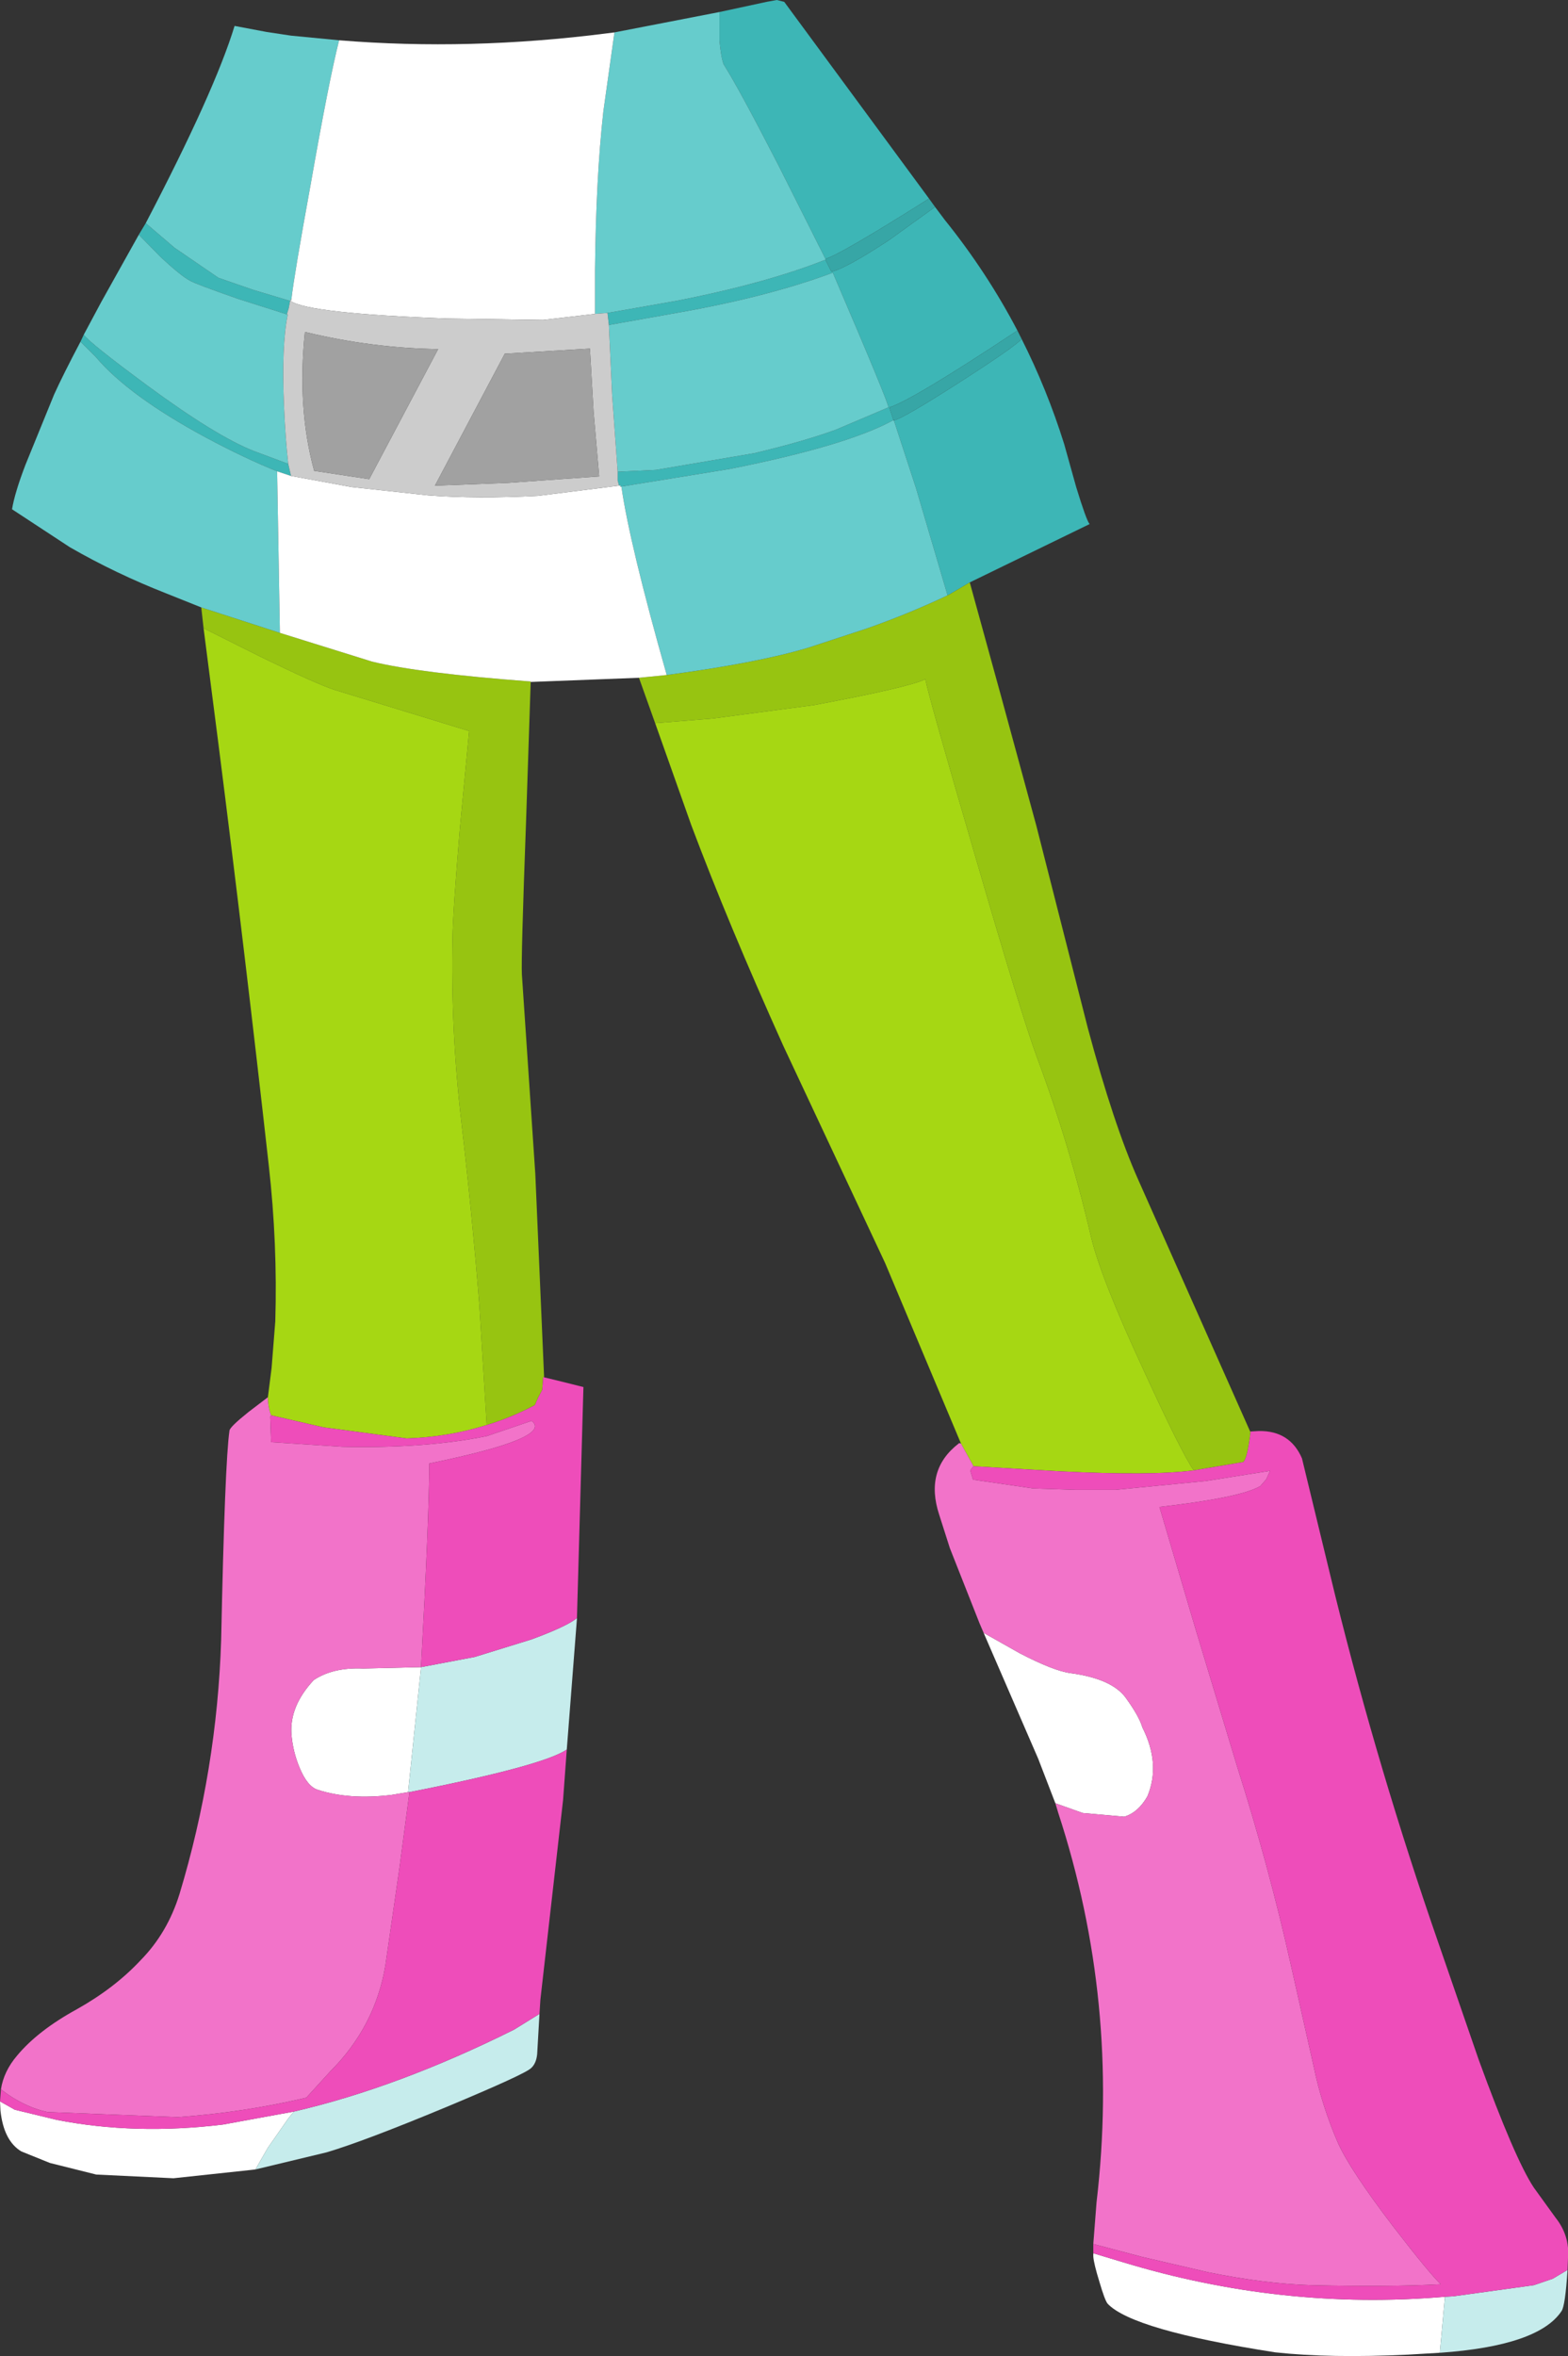
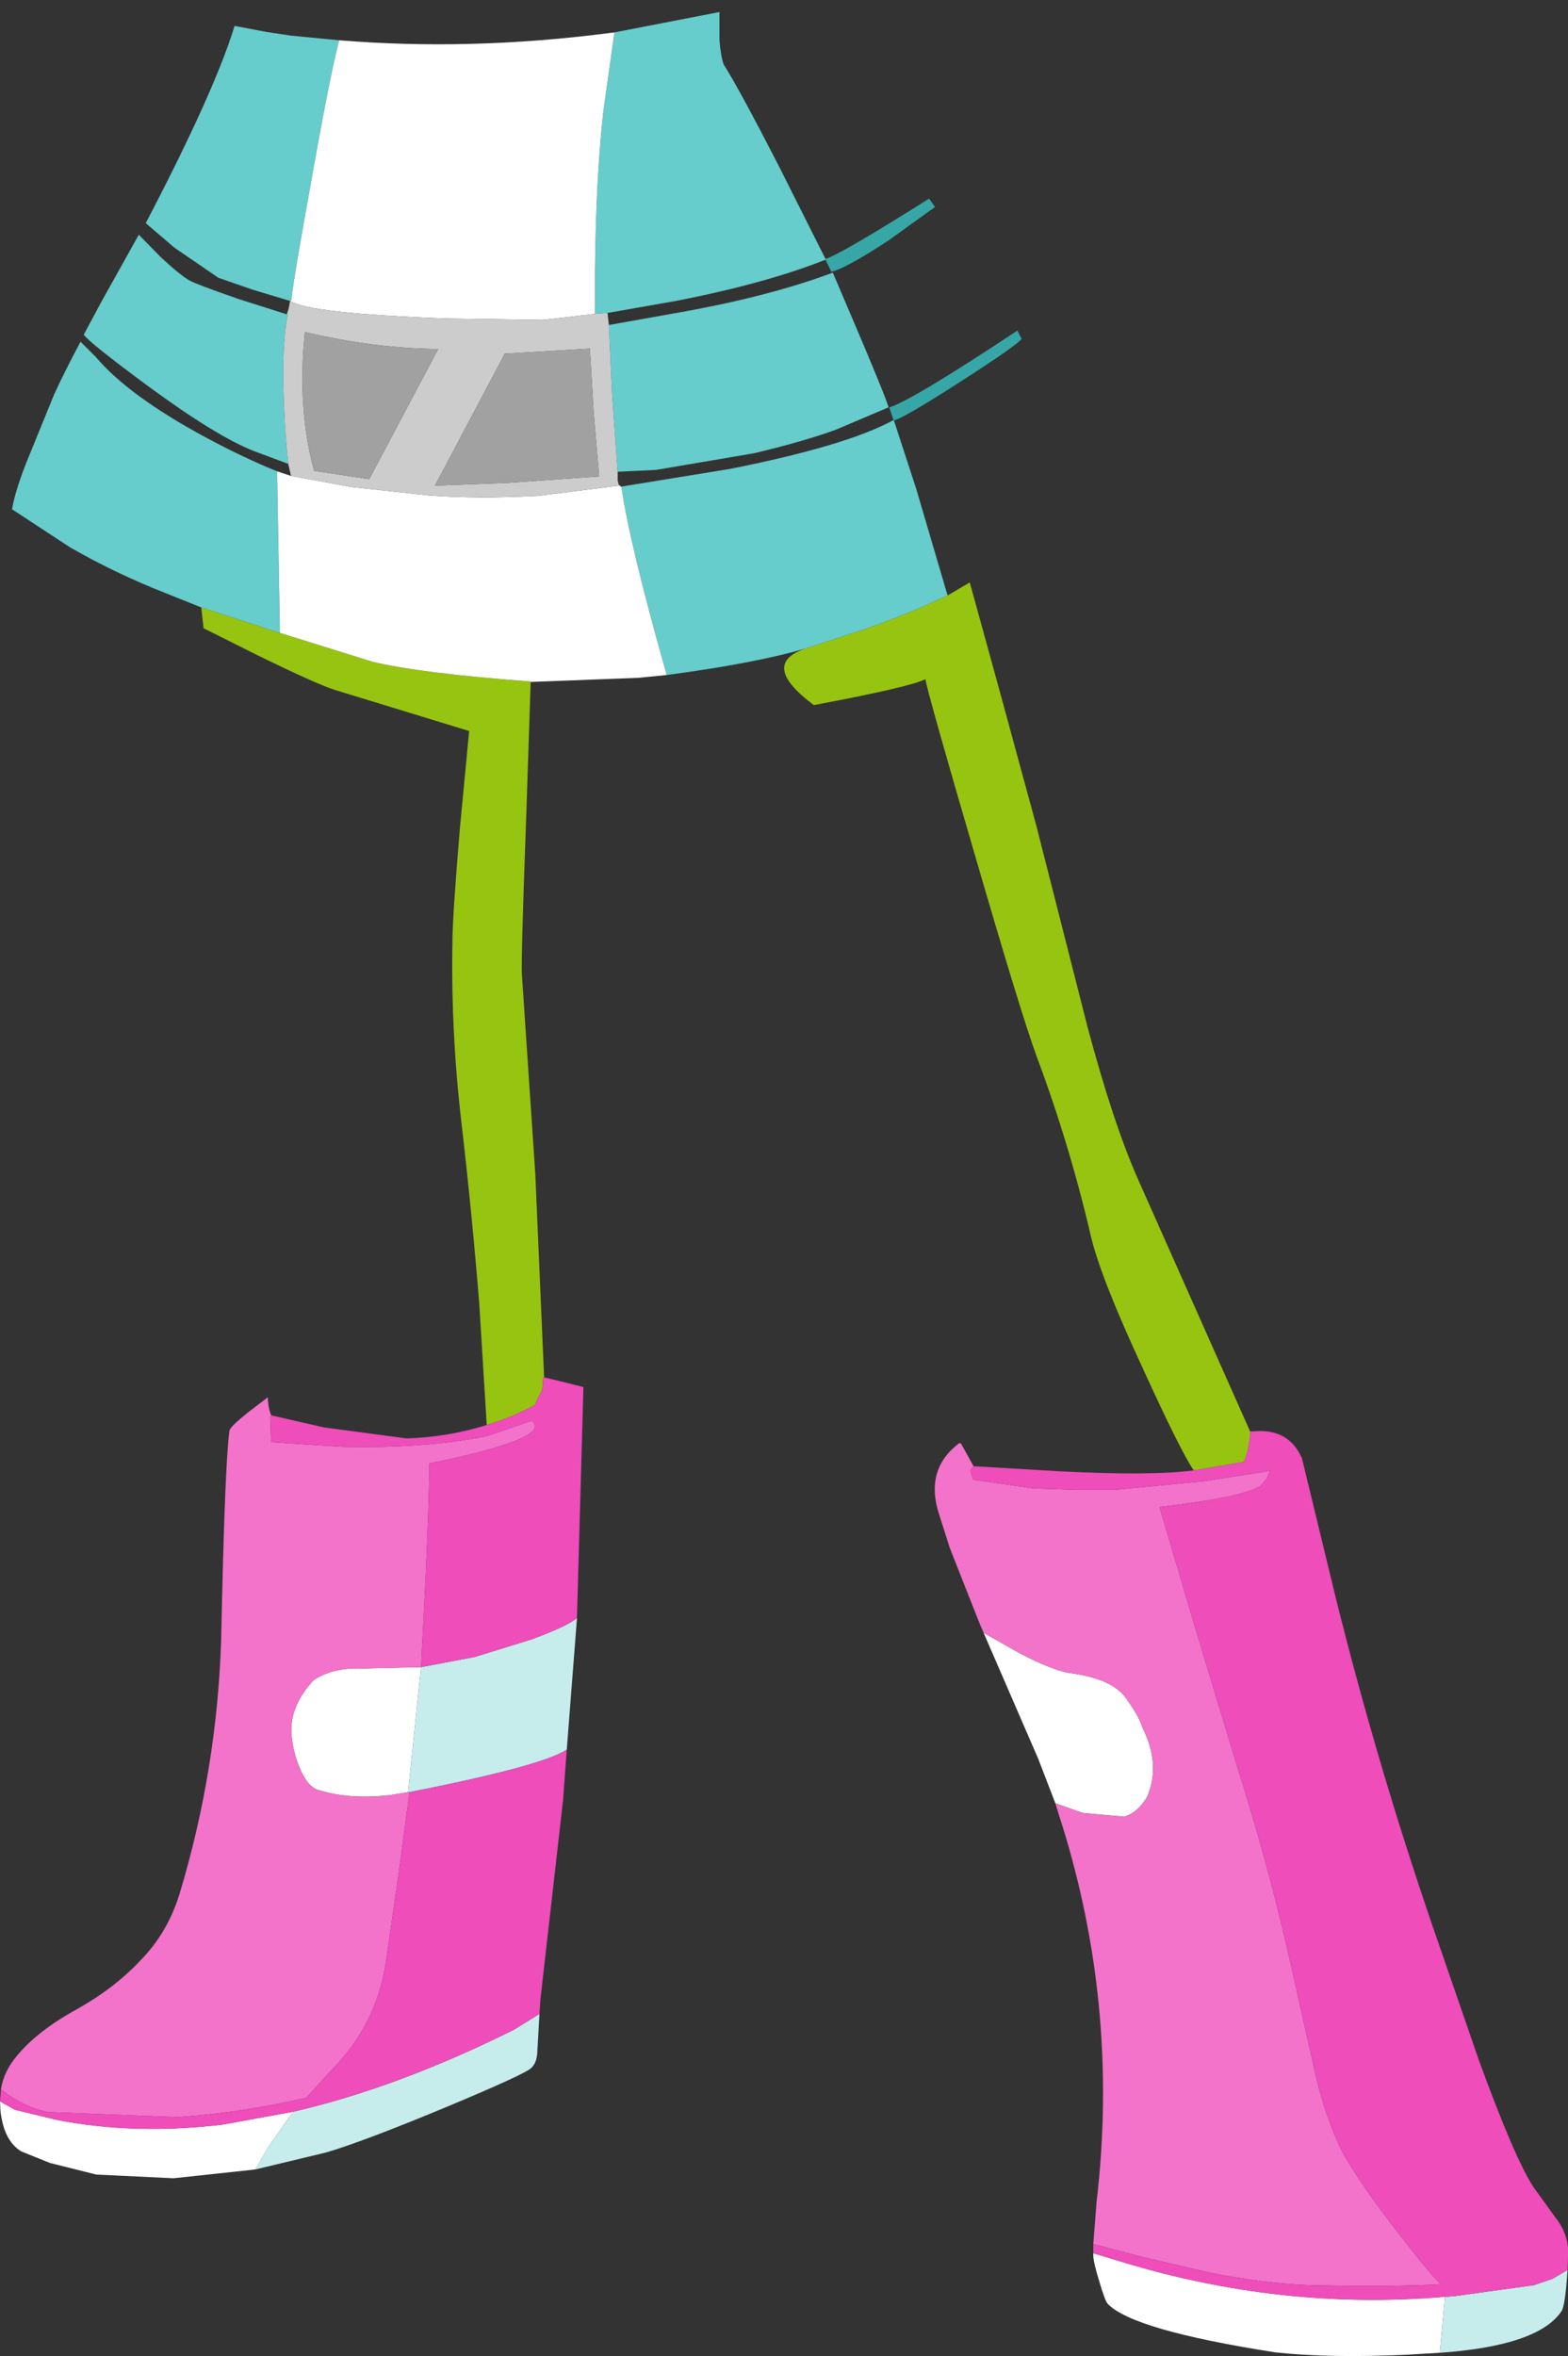
<svg xmlns="http://www.w3.org/2000/svg" height="254.45px" width="169.45px">
  <rect width="100%" height="100%" fill="#333333" stroke="none" />
  <g transform="matrix(1.0, 0.0, 0.0, 1.0, 0.0, 0.25)">
    <path d="M105.2 158.1 L105.1 157.9 105.2 158.1" fill="#000000" fill-rule="evenodd" stroke="none" />
-     <path d="M77.75 1.05 L82.85 -0.05 83.95 -0.25 84.75 -0.05 100.4 21.2 Q90.65 27.35 89.2 27.7 L84.1 17.55 Q79.8 9.2 78.2 6.7 77.9 5.85 77.75 4.1 L77.75 1.05 M101.05 22.1 L102.1 23.5 Q106.65 29.15 109.95 35.45 98.55 43.0 96.1 43.75 L96.55 45.1 96.5 45.15 Q91.45 47.9 78.85 50.4 L67.15 52.3 Q66.95 52.35 67.05 52.25 67.15 52.15 66.9 52.2 L66.75 51.65 66.75 50.7 70.9 50.5 81.5 48.7 Q86.95 47.4 90.35 46.15 L96.0 43.75 Q96.2 43.65 90.0 29.2 83.15 31.75 73.65 33.45 L65.8 34.85 65.65 33.55 73.05 32.25 Q82.8 30.35 89.2 27.8 L89.85 29.1 Q91.4 28.75 96.05 25.7 L101.05 22.1 M110.4 36.35 Q113.15 41.8 115.0 47.7 L116.3 52.35 Q117.4 55.95 117.75 56.35 L104.8 62.65 102.6 63.95 102.4 64.05 99.0 52.5 96.6 45.15 Q97.6 44.95 103.75 41.0 109.9 37.05 110.4 36.35 M8.7 36.65 L9.05 35.9 Q9.7 36.8 16.0 41.45 23.35 46.85 27.4 48.45 L31.15 49.85 31.45 51.15 29.95 50.65 Q26.45 49.25 22.25 47.0 13.9 42.5 10.35 38.3 L8.7 36.65 M15.0 25.1 L15.75 23.85 18.85 26.5 23.6 29.75 27.35 31.05 31.35 32.25 31.2 33.05 31.0 33.7 25.8 32.05 Q21.2 30.45 20.5 30.05 19.5 29.5 17.35 27.5 L15.0 25.1" fill="#3db6b6" fill-rule="evenodd" stroke="none" />
-     <path d="M104.8 62.65 L108.2 75.0 112.0 88.95 117.55 110.75 Q120.35 121.2 123.0 127.15 L135.1 154.35 135.15 154.35 Q134.8 157.3 134.35 157.65 L129.0 158.55 Q127.6 156.5 123.6 147.75 118.95 137.75 117.9 133.3 115.6 123.4 112.05 113.9 110.4 109.45 105.3 91.9 100.4 75.15 100.0 73.1 98.35 73.95 87.95 75.9 L77.0 77.35 70.8 77.85 69.05 72.95 72.05 72.65 Q81.85 71.35 87.35 69.7 L93.6 67.65 Q98.05 66.1 102.4 64.05 L102.6 63.95 104.8 62.65 M57.35 73.4 L56.85 88.45 Q56.3 103.35 56.4 105.0 L57.85 126.55 58.8 148.5 58.7 148.45 58.6 149.85 58.15 150.7 57.8 151.5 Q55.25 152.85 52.6 153.65 L51.8 140.65 Q51.0 130.7 49.85 120.85 48.7 110.95 48.9 101.05 48.95 98.15 49.7 89.2 L50.7 78.7 36.15 74.25 Q34.15 73.6 28.1 70.65 L22.0 67.6 21.75 65.35 30.25 68.1 40.2 71.2 Q45.3 72.45 57.35 73.35 L57.35 73.4" fill="#97c411" fill-rule="evenodd" stroke="none" />
+     <path d="M104.8 62.65 L108.2 75.0 112.0 88.95 117.55 110.75 Q120.35 121.2 123.0 127.15 L135.1 154.35 135.15 154.35 Q134.8 157.3 134.35 157.65 L129.0 158.55 Q127.6 156.5 123.6 147.75 118.95 137.75 117.9 133.3 115.6 123.4 112.05 113.9 110.4 109.45 105.3 91.9 100.4 75.15 100.0 73.1 98.35 73.95 87.95 75.9 Q81.85 71.35 87.35 69.7 L93.6 67.65 Q98.05 66.1 102.4 64.05 L102.6 63.95 104.8 62.65 M57.35 73.4 L56.85 88.45 Q56.3 103.35 56.4 105.0 L57.85 126.55 58.8 148.5 58.7 148.45 58.6 149.85 58.15 150.7 57.8 151.5 Q55.25 152.85 52.6 153.65 L51.8 140.65 Q51.0 130.7 49.85 120.85 48.7 110.95 48.9 101.05 48.95 98.15 49.7 89.2 L50.7 78.7 36.15 74.25 Q34.15 73.6 28.1 70.65 L22.0 67.6 21.75 65.35 30.25 68.1 40.2 71.2 Q45.3 72.45 57.35 73.35 L57.35 73.4" fill="#97c411" fill-rule="evenodd" stroke="none" />
    <path d="M21.75 65.35 L18.0 63.85 Q12.5 61.7 7.55 58.85 L1.3 54.75 Q1.6 52.95 2.75 49.95 L5.85 42.35 Q6.8 40.25 8.7 36.65 L10.35 38.3 Q13.9 42.5 22.25 47.0 26.45 49.25 29.95 50.65 L30.25 68.1 21.75 65.35 M9.05 35.9 L10.95 32.35 15.0 25.1 17.35 27.5 Q19.5 29.5 20.5 30.05 21.2 30.45 25.8 32.05 L31.0 33.7 31.1 33.7 Q30.4 37.1 30.7 43.8 30.85 47.2 31.15 49.85 L27.4 48.45 Q23.35 46.85 16.0 41.45 9.7 36.8 9.05 35.9 M15.75 23.85 Q23.2 9.6 25.35 2.55 L28.8 3.2 31.45 3.6 36.65 4.1 Q35.55 8.4 33.55 19.8 31.8 29.4 31.5 32.0 L31.35 32.25 27.35 31.05 23.6 29.75 18.85 26.5 15.75 23.85 M66.4 3.25 L77.75 1.05 77.75 4.1 Q77.9 5.85 78.2 6.7 79.8 9.2 84.1 17.55 L89.2 27.7 89.2 27.8 Q82.8 30.35 73.05 32.25 L65.65 33.55 64.3 33.65 64.3 31.85 64.3 28.9 Q64.4 18.95 65.2 11.8 L66.4 3.25 M65.8 34.85 L73.65 33.45 Q83.15 31.75 90.0 29.2 96.2 43.65 96.0 43.75 L90.35 46.15 Q86.95 47.4 81.5 48.7 L70.9 50.5 66.75 50.7 66.15 42.4 65.8 34.85 M67.15 52.3 L78.85 50.4 Q91.45 47.9 96.5 45.15 L96.6 45.15 99.0 52.5 102.4 64.05 Q98.05 66.1 93.6 67.65 L87.35 69.7 Q81.85 71.35 72.05 72.65 68.05 58.55 67.15 52.3" fill="#66cccc" fill-rule="evenodd" stroke="none" />
-     <path d="M103.85 155.65 L95.65 136.15 84.65 112.7 Q78.7 99.5 74.7 88.85 L70.8 77.85 77.0 77.35 87.95 75.9 Q98.35 73.95 100.0 73.1 100.4 75.15 105.3 91.9 110.4 109.45 112.05 113.9 115.6 123.4 117.9 133.3 118.95 137.75 123.6 147.75 127.6 156.5 129.0 158.55 124.45 159.15 114.55 158.65 L105.2 158.1 105.1 157.9 103.85 155.65 M28.95 150.65 L29.35 147.5 29.75 142.45 Q30.0 134.1 29.05 125.65 26.5 102.85 23.6 80.05 L22.0 67.6 28.1 70.65 Q34.15 73.6 36.15 74.25 L50.7 78.7 49.7 89.2 Q48.95 98.15 48.9 101.05 48.7 110.95 49.85 120.85 51.0 130.7 51.8 140.65 L52.6 153.65 Q48.45 154.95 43.95 155.1 L34.95 153.9 29.3 152.6 Q28.95 151.7 28.95 150.65" fill="#a6d713" fill-rule="evenodd" stroke="none" />
    <path d="M155.6 253.85 L155.55 253.85 152.15 254.05 Q143.75 254.45 137.8 253.8 122.4 251.4 119.7 248.55 119.4 248.2 118.8 246.15 118.2 244.2 118.15 243.45 L118.15 243.1 121.3 244.05 Q138.55 249.3 156.15 247.8 L155.6 253.85 M114.05 194.5 L112.2 189.7 106.3 176.1 110.2 178.3 Q113.85 180.2 115.7 180.45 120.15 181.05 121.65 183.1 123.1 185.1 123.45 186.3 125.45 190.25 124.0 193.75 123.0 195.5 121.5 195.95 L117.0 195.55 114.05 194.5 M69.05 72.95 L57.35 73.4 57.35 73.35 Q45.3 72.45 40.2 71.2 L30.25 68.1 29.95 50.65 31.45 51.15 38.0 52.35 46.3 53.25 Q51.55 53.65 58.15 53.3 L66.9 52.2 Q67.15 52.15 67.05 52.25 66.95 52.35 67.15 52.3 68.05 58.55 72.05 72.65 L69.05 72.95 M27.6 234.05 L27.15 234.1 18.75 235.0 10.4 234.6 5.4 233.35 2.3 232.1 Q0.4 230.95 0.05 227.7 L0.0 226.7 1.6 227.6 6.15 228.7 Q14.6 230.35 24.1 229.2 L31.75 227.8 31.15 228.55 28.95 231.7 27.6 234.05 M36.65 4.1 Q50.7 5.25 65.6 3.35 L66.4 3.25 65.2 11.8 Q64.4 18.95 64.3 28.9 L64.3 31.85 64.3 33.65 58.7 34.3 48.3 34.15 Q33.35 33.6 31.4 32.25 L31.45 32.25 31.5 32.0 Q31.8 29.4 33.55 19.8 35.55 8.4 36.65 4.1 M44.1 193.3 L42.3 193.6 Q37.75 194.15 34.35 193.05 33.2 192.7 32.35 190.6 31.65 188.9 31.5 187.1 31.25 184.05 33.9 181.2 36.0 179.8 39.25 179.95 L45.5 179.8 44.1 193.3" fill="#ffffff" fill-rule="evenodd" stroke="none" />
    <path d="M65.65 33.55 L65.8 34.85 66.15 42.4 66.75 50.7 66.75 51.65 66.9 52.2 58.15 53.3 Q51.55 53.65 46.3 53.25 L38.0 52.35 31.45 51.15 31.15 49.85 Q30.85 47.2 30.7 43.8 30.4 37.1 31.1 33.7 L31.0 33.7 31.2 33.05 31.35 32.25 31.5 32.0 31.45 32.25 31.4 32.25 Q33.35 33.6 48.3 34.15 L58.7 34.3 64.3 33.65 65.65 33.55 M64.15 44.25 L63.75 37.4 54.55 37.95 47.0 52.2 54.9 51.9 64.75 51.2 64.15 44.25 M33.95 50.6 L39.9 51.5 47.35 37.45 Q40.2 37.35 32.95 35.6 32.1 43.85 33.95 50.6" fill="#cccccc" fill-rule="evenodd" stroke="none" />
    <path d="M64.15 44.25 L64.75 51.2 54.9 51.9 47.0 52.2 54.55 37.95 63.75 37.4 64.15 44.25 M33.95 50.6 Q32.1 43.85 32.95 35.6 40.2 37.35 47.35 37.45 L39.9 51.5 33.95 50.6" fill="#a1a1a1" fill-rule="evenodd" stroke="none" />
    <path d="M169.4 244.9 Q169.15 248.8 168.75 249.35 166.25 253.1 155.6 253.85 L156.15 247.8 157.05 247.75 165.75 246.55 165.9 246.5 167.8 245.85 169.4 244.9 M62.35 174.5 L62.35 174.55 61.25 188.7 Q58.7 190.45 44.25 193.3 L44.1 193.3 45.5 179.8 51.3 178.7 57.45 176.8 Q61.25 175.4 62.35 174.5 M58.3 217.25 L58.05 221.6 Q57.95 222.6 57.4 223.1 56.75 223.75 48.25 227.3 39.35 231.0 35.3 232.2 L27.6 234.05 28.95 231.7 31.15 228.55 31.75 227.8 Q43.0 225.2 55.55 218.95 L58.3 217.25" fill="#c6ecec" fill-rule="evenodd" stroke="none" />
    <path d="M118.15 242.1 L118.5 237.6 Q121.05 215.95 114.35 195.5 L114.05 194.5 117.0 195.55 121.5 195.95 Q123.0 195.5 124.0 193.75 125.45 190.25 123.45 186.3 123.1 185.1 121.65 183.1 120.15 181.05 115.7 180.45 113.85 180.2 110.2 178.3 L106.3 176.1 105.85 175.05 102.65 166.95 101.5 163.35 Q99.9 158.5 103.6 155.65 L103.65 155.6 103.85 155.65 105.1 157.9 105.2 158.1 104.85 158.55 105.15 159.55 111.65 160.5 116.25 160.65 120.55 160.65 130.3 159.7 137.25 158.6 136.85 159.5 136.2 160.25 Q134.05 161.5 125.3 162.5 L129.25 175.85 133.7 190.55 Q137.15 201.4 139.5 211.95 L141.95 222.85 Q142.85 227.2 144.6 231.2 145.9 234.1 150.55 240.2 154.45 245.25 155.7 246.45 150.1 246.75 141.7 246.55 136.7 246.4 130.55 245.15 L123.45 243.5 118.15 242.1 M0.1 225.4 Q0.4 223.45 1.85 221.75 4.1 219.05 8.3 216.75 12.4 214.45 15.2 211.45 18.1 208.5 19.4 204.3 23.45 190.9 23.9 176.85 24.3 157.65 24.8 154.25 24.85 153.85 26.85 152.25 L28.95 150.65 Q28.95 151.7 29.3 152.6 L29.2 152.75 29.3 155.5 37.0 156.0 Q45.95 156.2 52.6 154.85 L57.45 153.2 Q59.85 155.05 46.4 157.8 46.35 164.1 45.5 179.8 L39.25 179.95 Q36.0 179.8 33.9 181.2 31.25 184.05 31.5 187.1 31.65 188.9 32.35 190.6 33.2 192.7 34.35 193.05 37.75 194.15 42.3 193.6 L44.1 193.3 44.25 193.3 43.2 201.25 41.65 212.0 Q40.55 218.6 35.7 223.45 L33.1 226.3 Q26.3 227.9 19.2 228.4 L5.15 227.85 Q2.55 227.3 0.1 225.4" fill="#f273c9" fill-rule="evenodd" stroke="none" />
    <path d="M135.15 154.35 L136.05 154.3 Q139.4 154.25 140.7 157.25 L144.3 172.1 Q149.0 191.05 155.45 209.6 L159.8 222.2 Q163.7 232.9 165.75 236.0 L168.1 239.25 Q169.65 241.2 169.45 243.6 L169.4 244.9 167.8 245.85 165.9 246.5 165.75 246.55 157.05 247.75 156.15 247.8 Q138.55 249.3 121.3 244.05 L118.15 243.1 118.15 242.1 123.45 243.5 130.55 245.15 Q136.7 246.4 141.7 246.55 150.1 246.75 155.7 246.45 154.45 245.25 150.55 240.2 145.9 234.1 144.6 231.2 142.85 227.2 141.95 222.85 L139.5 211.95 Q137.15 201.4 133.7 190.55 L129.25 175.85 125.3 162.5 Q134.05 161.5 136.2 160.25 L136.85 159.5 137.25 158.6 130.3 159.7 120.55 160.65 116.25 160.65 111.65 160.5 105.15 159.55 104.85 158.55 105.2 158.1 114.55 158.65 Q124.45 159.15 129.0 158.55 L134.35 157.65 Q134.8 157.3 135.15 154.35 M58.8 148.5 L60.65 148.95 63.05 149.55 62.35 174.5 Q61.25 175.4 57.45 176.8 L51.3 178.7 45.5 179.8 Q46.35 164.1 46.4 157.8 59.85 155.05 57.45 153.2 L52.6 154.85 Q45.95 156.2 37.0 156.0 L29.3 155.5 29.2 152.75 29.3 152.6 34.95 153.9 43.95 155.1 Q48.45 154.95 52.6 153.65 55.25 152.85 57.8 151.5 L58.15 150.7 58.6 149.85 58.7 148.45 58.8 148.5 M61.25 188.7 L60.85 194.15 58.4 215.7 58.3 217.25 55.55 218.95 Q43.0 225.2 31.75 227.8 L24.1 229.2 Q14.6 230.35 6.15 228.7 L1.6 227.6 0.0 226.7 0.1 225.4 Q2.55 227.3 5.15 227.85 L19.2 228.4 Q26.3 227.9 33.1 226.3 L35.7 223.45 Q40.55 218.6 41.65 212.0 L43.2 201.25 44.25 193.3 Q58.7 190.45 61.25 188.7" fill="#ee4dba" fill-rule="evenodd" stroke="none" />
    <path d="M100.4 21.2 L101.05 22.1 96.05 25.7 Q91.4 28.75 89.85 29.1 L89.2 27.8 89.2 27.7 Q90.65 27.35 100.4 21.2 M109.95 35.45 L110.4 36.35 Q109.9 37.05 103.75 41.0 97.6 44.95 96.6 45.15 L96.5 45.15 96.55 45.1 96.1 43.75 Q98.55 43.0 109.95 35.45" fill="#37a6a6" fill-rule="evenodd" stroke="none" />
  </g>
</svg>